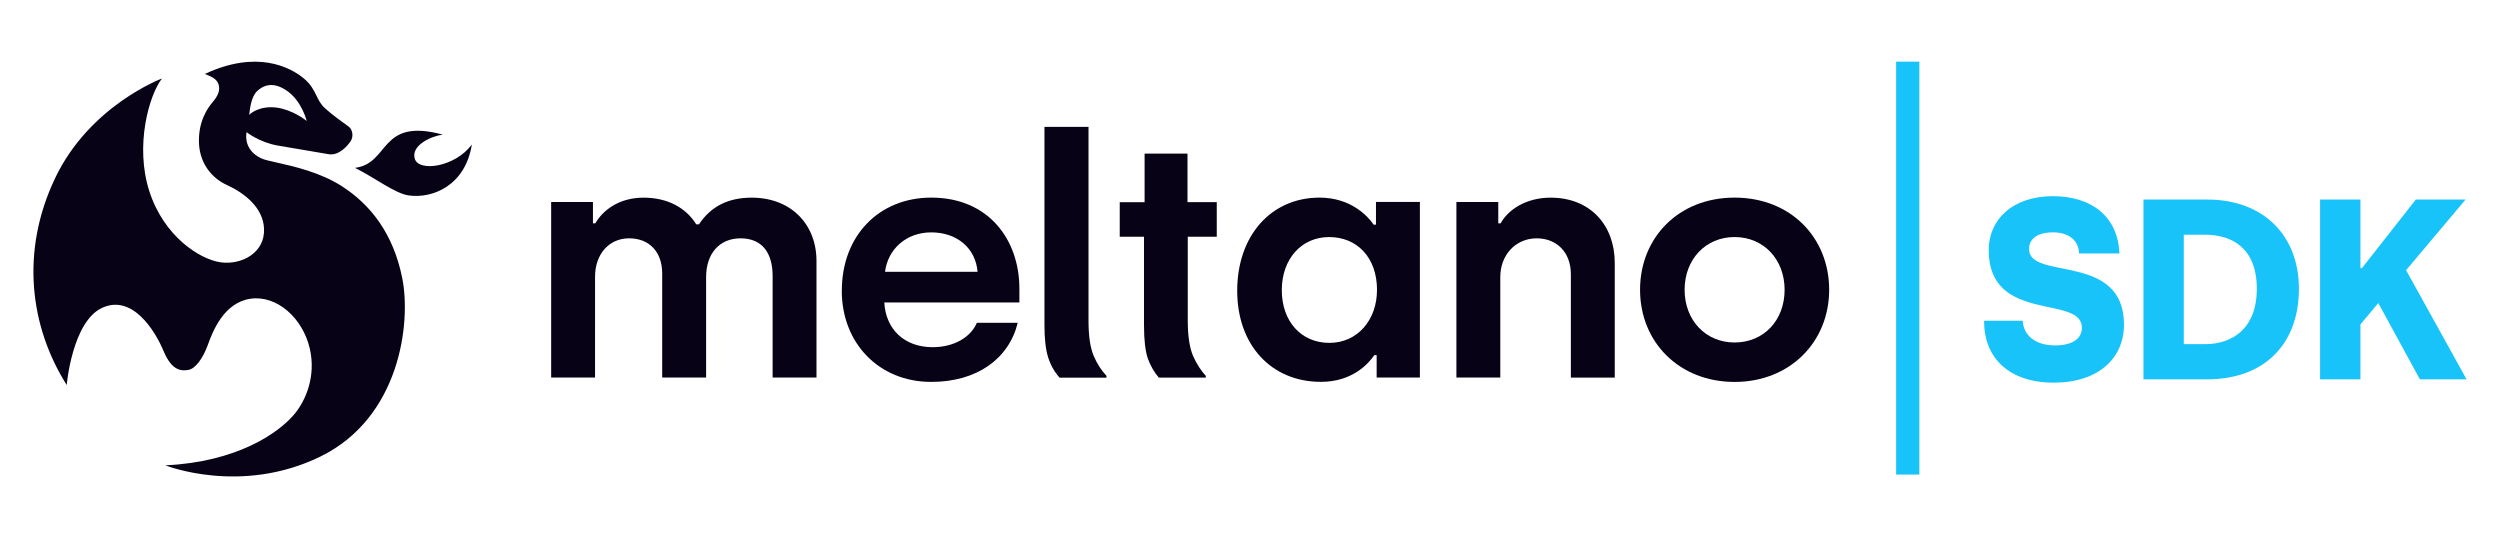
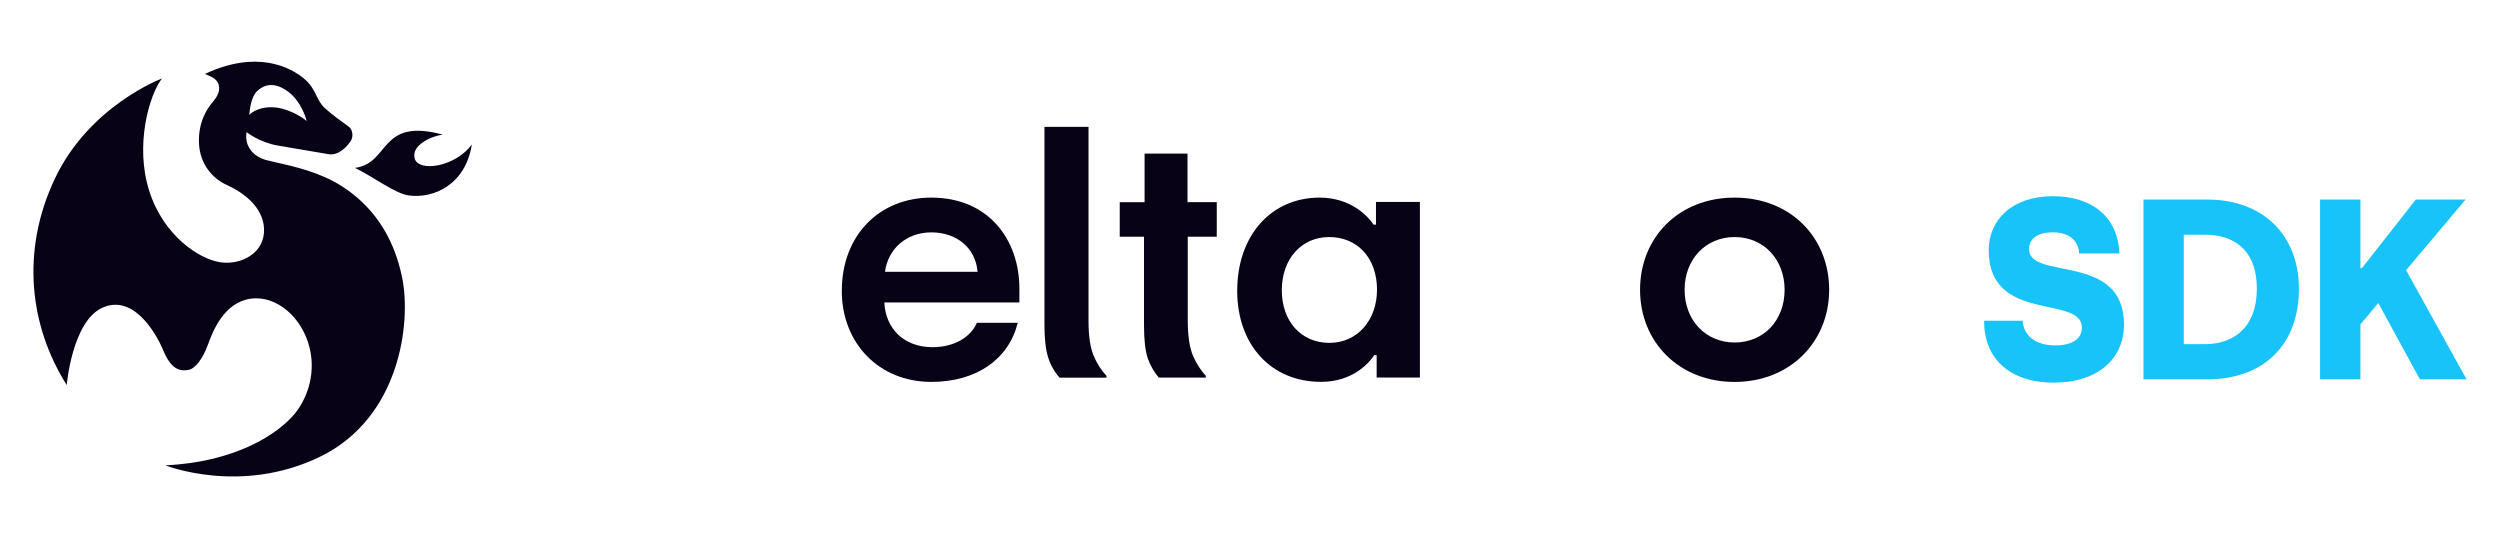
<svg xmlns="http://www.w3.org/2000/svg" xmlns:ns1="http://sodipodi.sourceforge.net/DTD/sodipodi-0.dtd" xmlns:ns2="http://www.inkscape.org/namespaces/inkscape" width="223" height="48" viewBox="0 0 223 48" fill="none" version="1.1" id="svg28" ns1:docname="227660675-922ffca3-6b89-4d27-a3f2-a2a8ab2ebaf1.svg" ns2:version="1.1.2 (0a00cf5339, 2022-02-04)">
  <rect x="0" y="0" width="223" height="48" fill="#808080" stroke="none" />
  <defs id="defs32" />
  <ns1:namedview id="namedview30" pagecolor="#505050" bordercolor="#ffffff" borderopacity="1" ns2:pageshadow="0" ns2:pageopacity="0" ns2:pagecheckerboard="1" showgrid="false" ns2:zoom="4" ns2:cx="108" ns2:cy="22.375" ns2:window-width="1680" ns2:window-height="997" ns2:window-x="1920" ns2:window-y="0" ns2:window-maximized="1" ns2:current-layer="layer2" />
  <g ns2:groupmode="layer" id="layer2" ns2:label="Layer 2" style="display:inline" transform="translate(2.5,5.5)">
    <rect style="fill:#ffffff;stroke:#ffffff;stroke-width:0" id="rect34" width="223" height="48" x="-2.5" y="-5.5" />
  </g>
  <g ns2:groupmode="layer" id="layer1" ns2:label="Layer 1" style="display:inline" transform="translate(2.5,5.5)">
    <g id="g67" transform="translate(0.482,-1.1503603e-4)">
      <path d="m 91.526,28.182 c -0.475,-0.539 -0.819,-1.155 -1.028,-1.853 -0.213,-0.698 -0.314,-1.635 -0.314,-2.817 V 5.815 H 94.113 V 23.095 c 0,1.34 0.146,2.374 0.445,3.105 0.299,0.713 0.684,1.322 1.159,1.827 v 0.159 h -4.195 0.004 z" fill="#080216" id="path2" />
      <path d="m 100.382,28.182 c -0.407,-0.469 -0.729,-1.034 -0.975,-1.694 -0.228,-0.661 -0.344,-1.654 -0.344,-2.975 v -7.896 h -2.165 v -3.082 h 2.217 V 8.203 h 3.828 v 4.33 h 2.61 v 3.082 h -2.587 v 7.453 c 0,1.388 0.16,2.451 0.475,3.182 0.317,0.713 0.695,1.303 1.136,1.776 v 0.159 h -4.195 z" fill="#080216" id="path4" />
-       <path d="m 46.174,12.518 h 3.735 v 1.905 h 0.209 c 0.692,-1.192 2.138,-2.292 4.307,-2.292 2.168,0 3.795,0.923 4.699,2.381 h 0.243 c 1.084,-1.635 2.651,-2.381 4.699,-2.381 3.495,0 5.783,2.355 5.783,5.655 V 28.178 H 65.936 v -9.052 c 0,-2.145 -0.994,-3.367 -2.86,-3.367 -1.865,0 -3.073,1.34 -3.073,3.455 v 8.963 h -3.918 v -9.292 c 0,-1.905 -1.144,-3.127 -2.95,-3.127 -1.806,0 -3.039,1.429 -3.039,3.422 V 28.178 H 46.182 V 12.518 Z" fill="#080216" id="path6" />
      <path d="m 72.108,20.437 c 0,-4.943 3.342,-8.31 7.982,-8.31 5.088,0 7.858,3.725 7.858,8.133 v 1.218 H 75.899 c 0.12,2.381 1.78,3.991 4.307,3.991 1.925,0 3.406,-0.897 3.948,-2.174 h 3.645 c -0.781,3.189 -3.615,5.271 -7.713,5.271 -4.669,0 -7.982,-3.455 -7.982,-8.133 h 0.004 z m 12.109,-1.694 c -0.179,-2.115 -1.836,-3.514 -4.127,-3.514 -2.292,0 -3.884,1.547 -4.127,3.514 z" fill="#080216" id="path8" />
      <path d="m 107.377,20.437 c 0,-4.913 3.013,-8.31 7.35,-8.31 2.74,0 4.277,1.609 4.819,2.411 h 0.209 V 12.511 h 3.918 v 15.663 h -3.858 v -1.993 h -0.209 c -0.453,0.657 -1.87,2.381 -4.759,2.381 -4.427,0 -7.47,-3.274 -7.47,-8.133 z m 12.472,-0.055 c 0,-2.95 -1.806,-4.736 -4.277,-4.736 -2.471,0 -4.217,1.964 -4.217,4.736 0,2.772 1.716,4.703 4.247,4.703 2.531,0 4.243,-2.082 4.243,-4.703 z" fill="#080216" id="path10" />
-       <path d="m 126.929,12.518 h 3.735 v 1.905 h 0.21 c 0.631,-1.163 2.201,-2.292 4.46,-2.292 3.551,0 5.719,2.473 5.719,5.807 v 10.244 h -3.914 v -9.233 c 0,-1.905 -1.233,-3.189 -3.043,-3.189 -1.895,0 -3.252,1.491 -3.252,3.455 v 8.963 h -3.915 z" fill="#080216" id="path12" />
      <path d="m 143.311,20.348 c 0,-4.648 3.436,-8.221 8.434,-8.221 4.999,0 8.435,3.573 8.435,8.221 0,4.648 -3.496,8.221 -8.435,8.221 -4.938,0 -8.434,-3.544 -8.434,-8.221 z m 12.894,0 c 0,-2.71 -1.869,-4.703 -4.46,-4.703 -2.59,0 -4.46,1.993 -4.46,4.703 0,2.71 1.87,4.703 4.46,4.703 2.591,0 4.46,-1.964 4.46,-4.703 z" fill="#080216" id="path14" />
      <path d="m 39.109,7.391 c -1.503,2.019 -4.733,2.473 -5.092,1.27 -0.366,-1.203 1.514,-2.038 2.501,-2.152 -5.716,-1.547 -4.681,2.569 -7.84,2.964 1.746,0.856 3.563,2.285 4.789,2.459 2.105,0.303 5.054,-0.853 5.641,-4.544" fill="#080216" id="path16" />
      <path fill-rule="evenodd" clip-rule="evenodd" d="M 16.562,2.223 C 16.453,1.584 16.005,1.381 15.294,1.097 h -0.004 c 4.639,-2.171 7.6,-0.605 8.797,0.373 0.662,0.543 0.912,1.059 1.151,1.547 0.191,0.391 0.37,0.764 0.748,1.119 0.565,0.532 1.619,1.288 2.041,1.591 0.041,0.03 0.079,0.055 0.108,0.078 0.314,0.229 0.449,0.856 0.161,1.288 -0.288,0.428 -1.043,1.31 -1.955,1.163 -0.908,-0.148 -2.901,-0.491 -4.546,-0.772 -1.641,-0.284 -2.781,-1.196 -2.781,-1.196 -0.206,1.148 0.49,2.163 1.798,2.503 0.254,0.066 0.557,0.133 0.901,0.21 1.54,0.347 3.843,0.868 5.75,2.078 2.587,1.643 4.636,4.242 5.436,8.232 0.8,3.991 -0.198,12.444 -7.301,15.914 -7.103,3.47 -13.832,0.783 -13.832,0.783 6.367,-0.295 10.094,-2.865 11.518,-4.574 0.998,-1.2 1.94,-3.356 1.368,-5.84 -0.628,-2.724 -2.942,-4.792 -5.298,-4.445 -2.355,0.347 -3.353,2.879 -3.795,4.109 -0.441,1.229 -1.129,2.137 -1.731,2.237 C 13.227,27.595 12.364,27.628 11.605,25.808 10.846,23.988 8.823,20.728 6.139,21.954 3.455,23.176 2.969,28.843 2.969,28.843 -0.329,23.615 -1.166,16.915 1.926,10.407 5.017,3.899 11.466,1.503 11.466,1.503 c -1.155,1.488 -2.43,5.988 -1.133,10.037 1.297,4.05 4.497,6.08 6.333,6.353 1.836,0.277 4.023,-0.805 3.903,-3.027 C 20.472,13.043 18.895,11.747 17.224,10.986 16.031,10.444 14.85,9.196 14.767,7.28 14.685,5.36 15.53,4.15 15.941,3.666 16.267,3.286 16.648,2.762 16.554,2.219 Z m 4.654,1.842 c -1.353,0 -1.97,0.683 -1.97,0.683 0.004,-0.033 0.007,-0.074 0.015,-0.118 0.056,-0.484 0.176,-1.491 0.673,-1.982 0.542,-0.535 1.458,-0.938 2.748,0 1.29,0.938 1.694,2.647 1.694,2.647 C 23.923,4.914 22.573,4.065 21.22,4.065 Z" fill="#080216" id="path18" />
-       <path d="m 168.224,0 h -2.071 v 36.831 h 2.071 z" fill="#18c3fa" id="path20" />
      <path d="m 177.444,23.112 c 0.068,1.259 1.07,2.199 2.89,2.199 1.503,0 2.389,-0.573 2.389,-1.581 0,-2.98 -8.312,-0.322 -8.312,-6.919 0,-2.68 2.072,-4.811 5.738,-4.811 3.324,0 5.784,1.718 5.92,5.107 h -3.599 c -0.022,-1.099 -0.844,-1.881 -2.321,-1.881 -1.477,0 -2.14,0.641 -2.14,1.49 0,2.84 8.47,0.254 8.47,6.737 0,2.976 -2.253,5.179 -6.262,5.179 -4.009,0 -6.239,-2.222 -6.217,-5.52 z" fill="#18c3fa" id="path22" />
      <path d="m 188.216,12.3 h 5.671 c 5.102,0 8.195,3.276 8.195,7.95 0,4.97 -3.097,8.087 -8.195,8.087 h -5.671 z m 5.509,12.898 c 2.321,0 4.601,-1.304 4.601,-4.948 0,-3.643 -2.254,-4.811 -4.601,-4.811 h -1.914 v 9.759 z" fill="#18c3fa" id="path24" />
      <path d="m 212.873,28.337 -3.711,-6.805 -1.594,1.903 v 4.902 H 203.97 V 12.3 h 3.598 v 6.115 h 0.136 l 4.804,-6.115 h 4.438 l -5.305,6.301 5.396,9.736 h -4.167 z" fill="#18c3fa" id="path26" />
    </g>
  </g>
</svg>